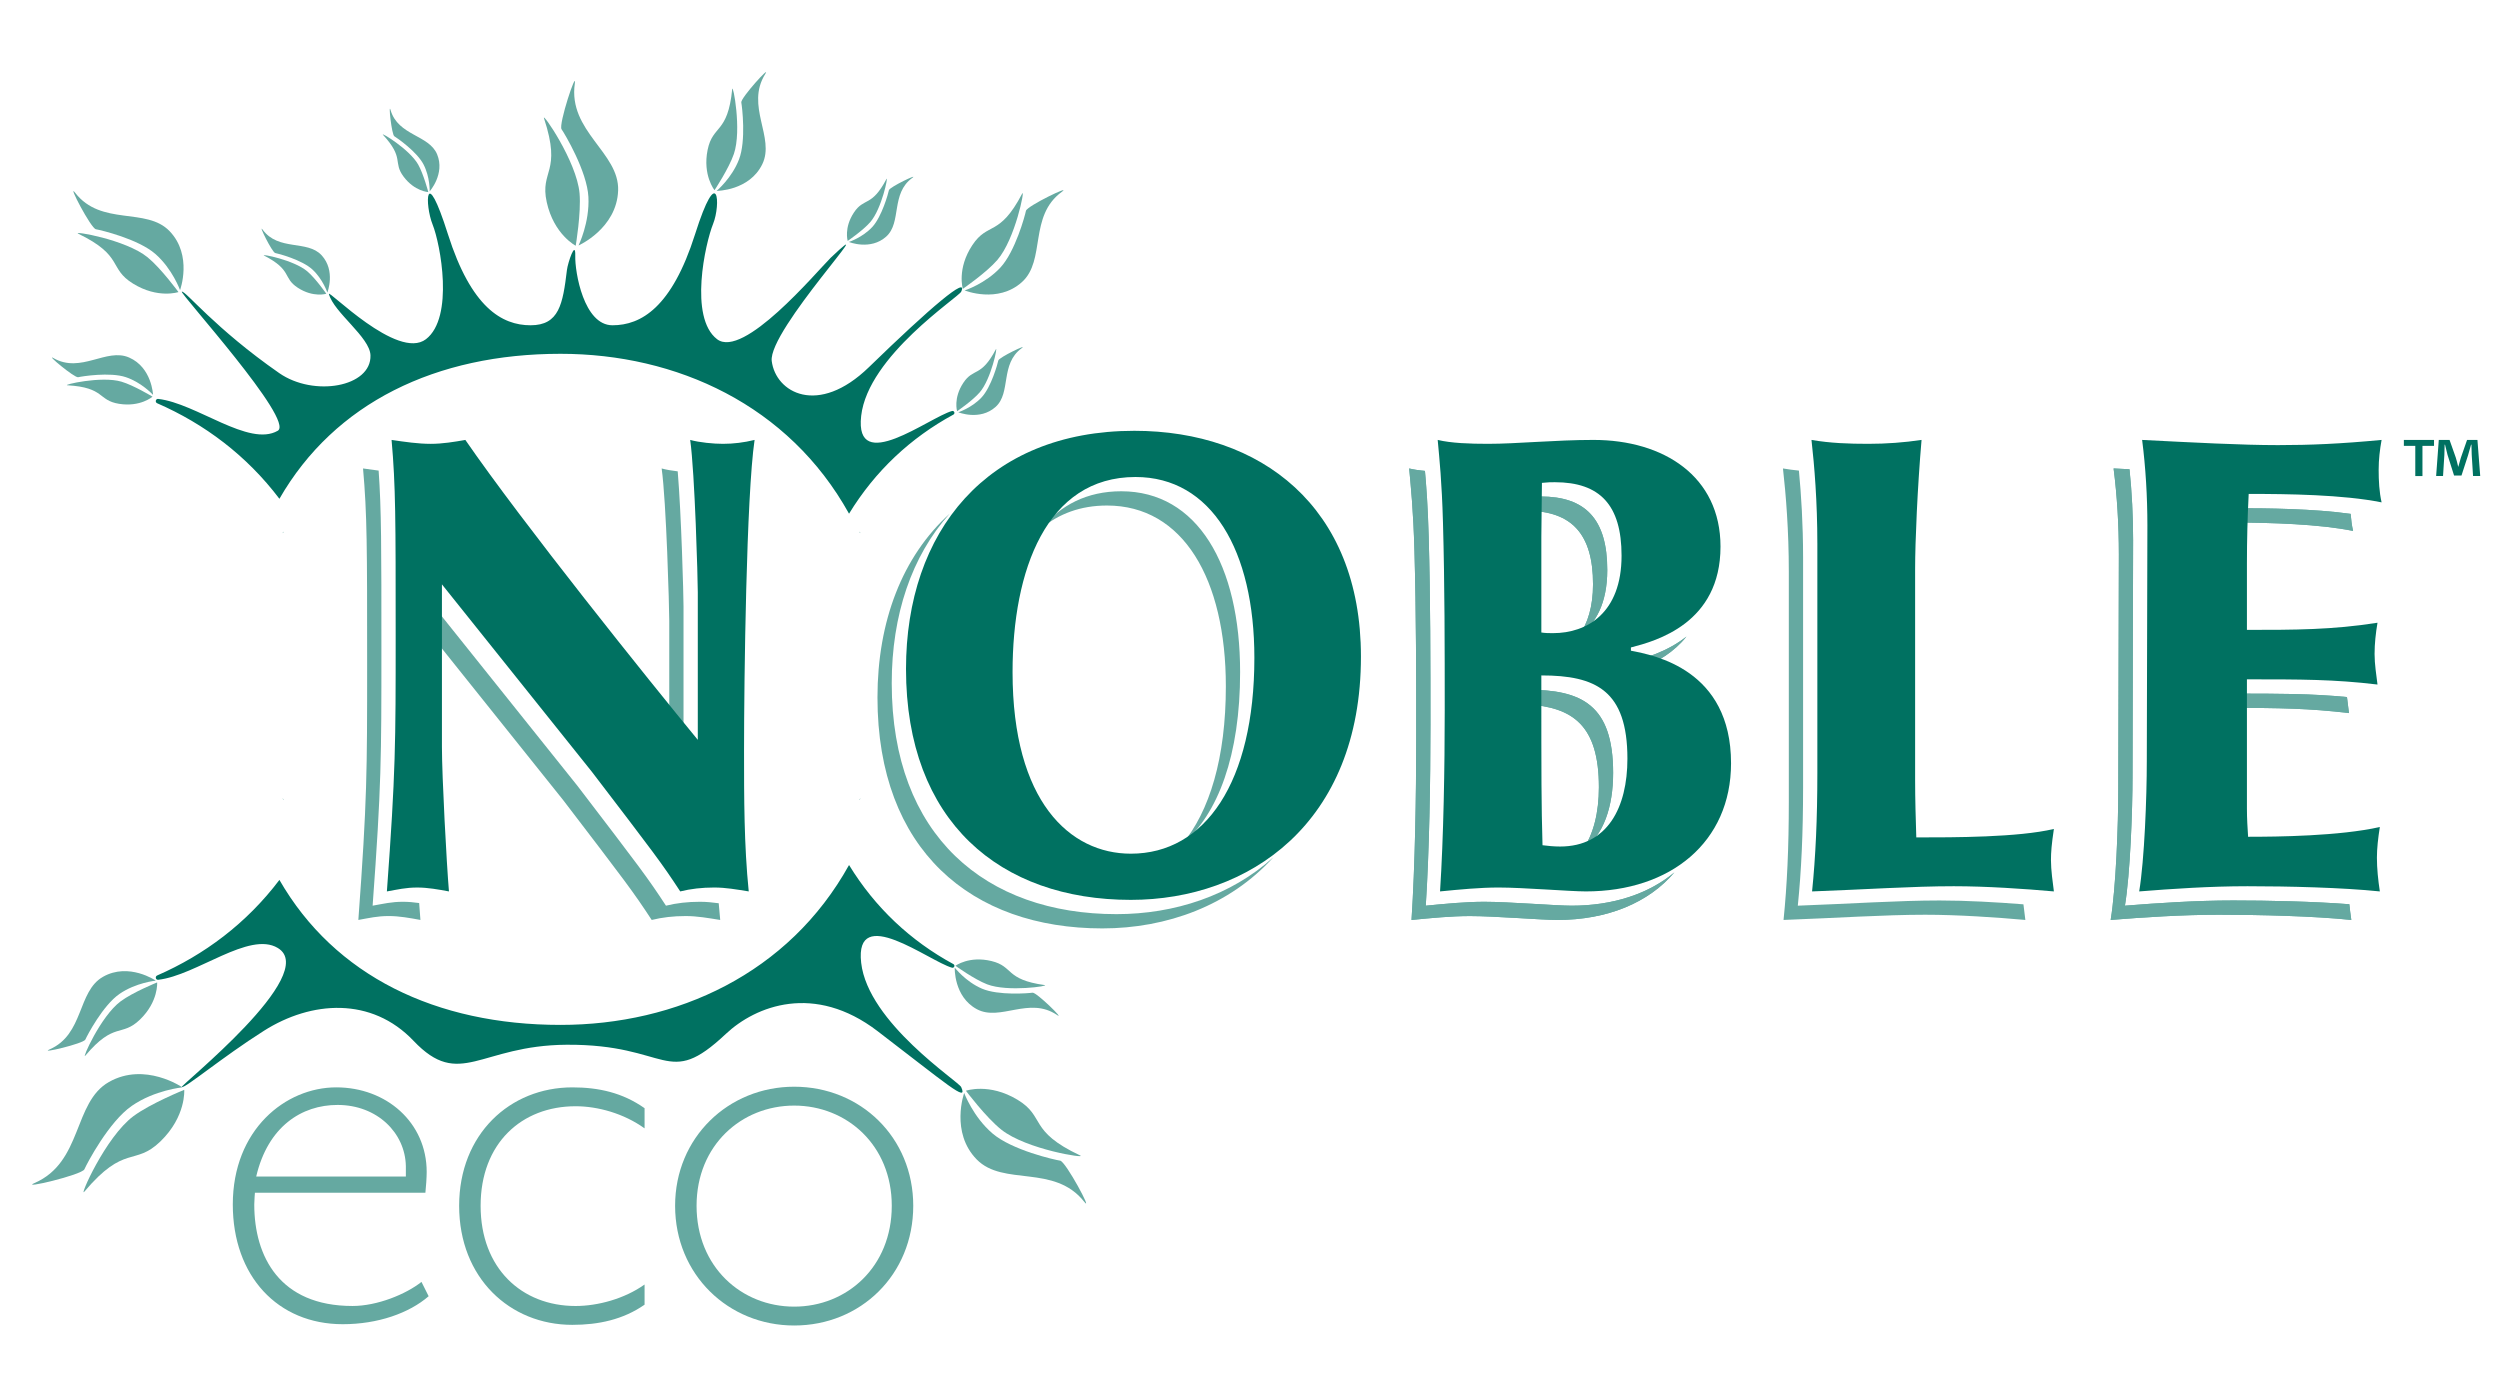
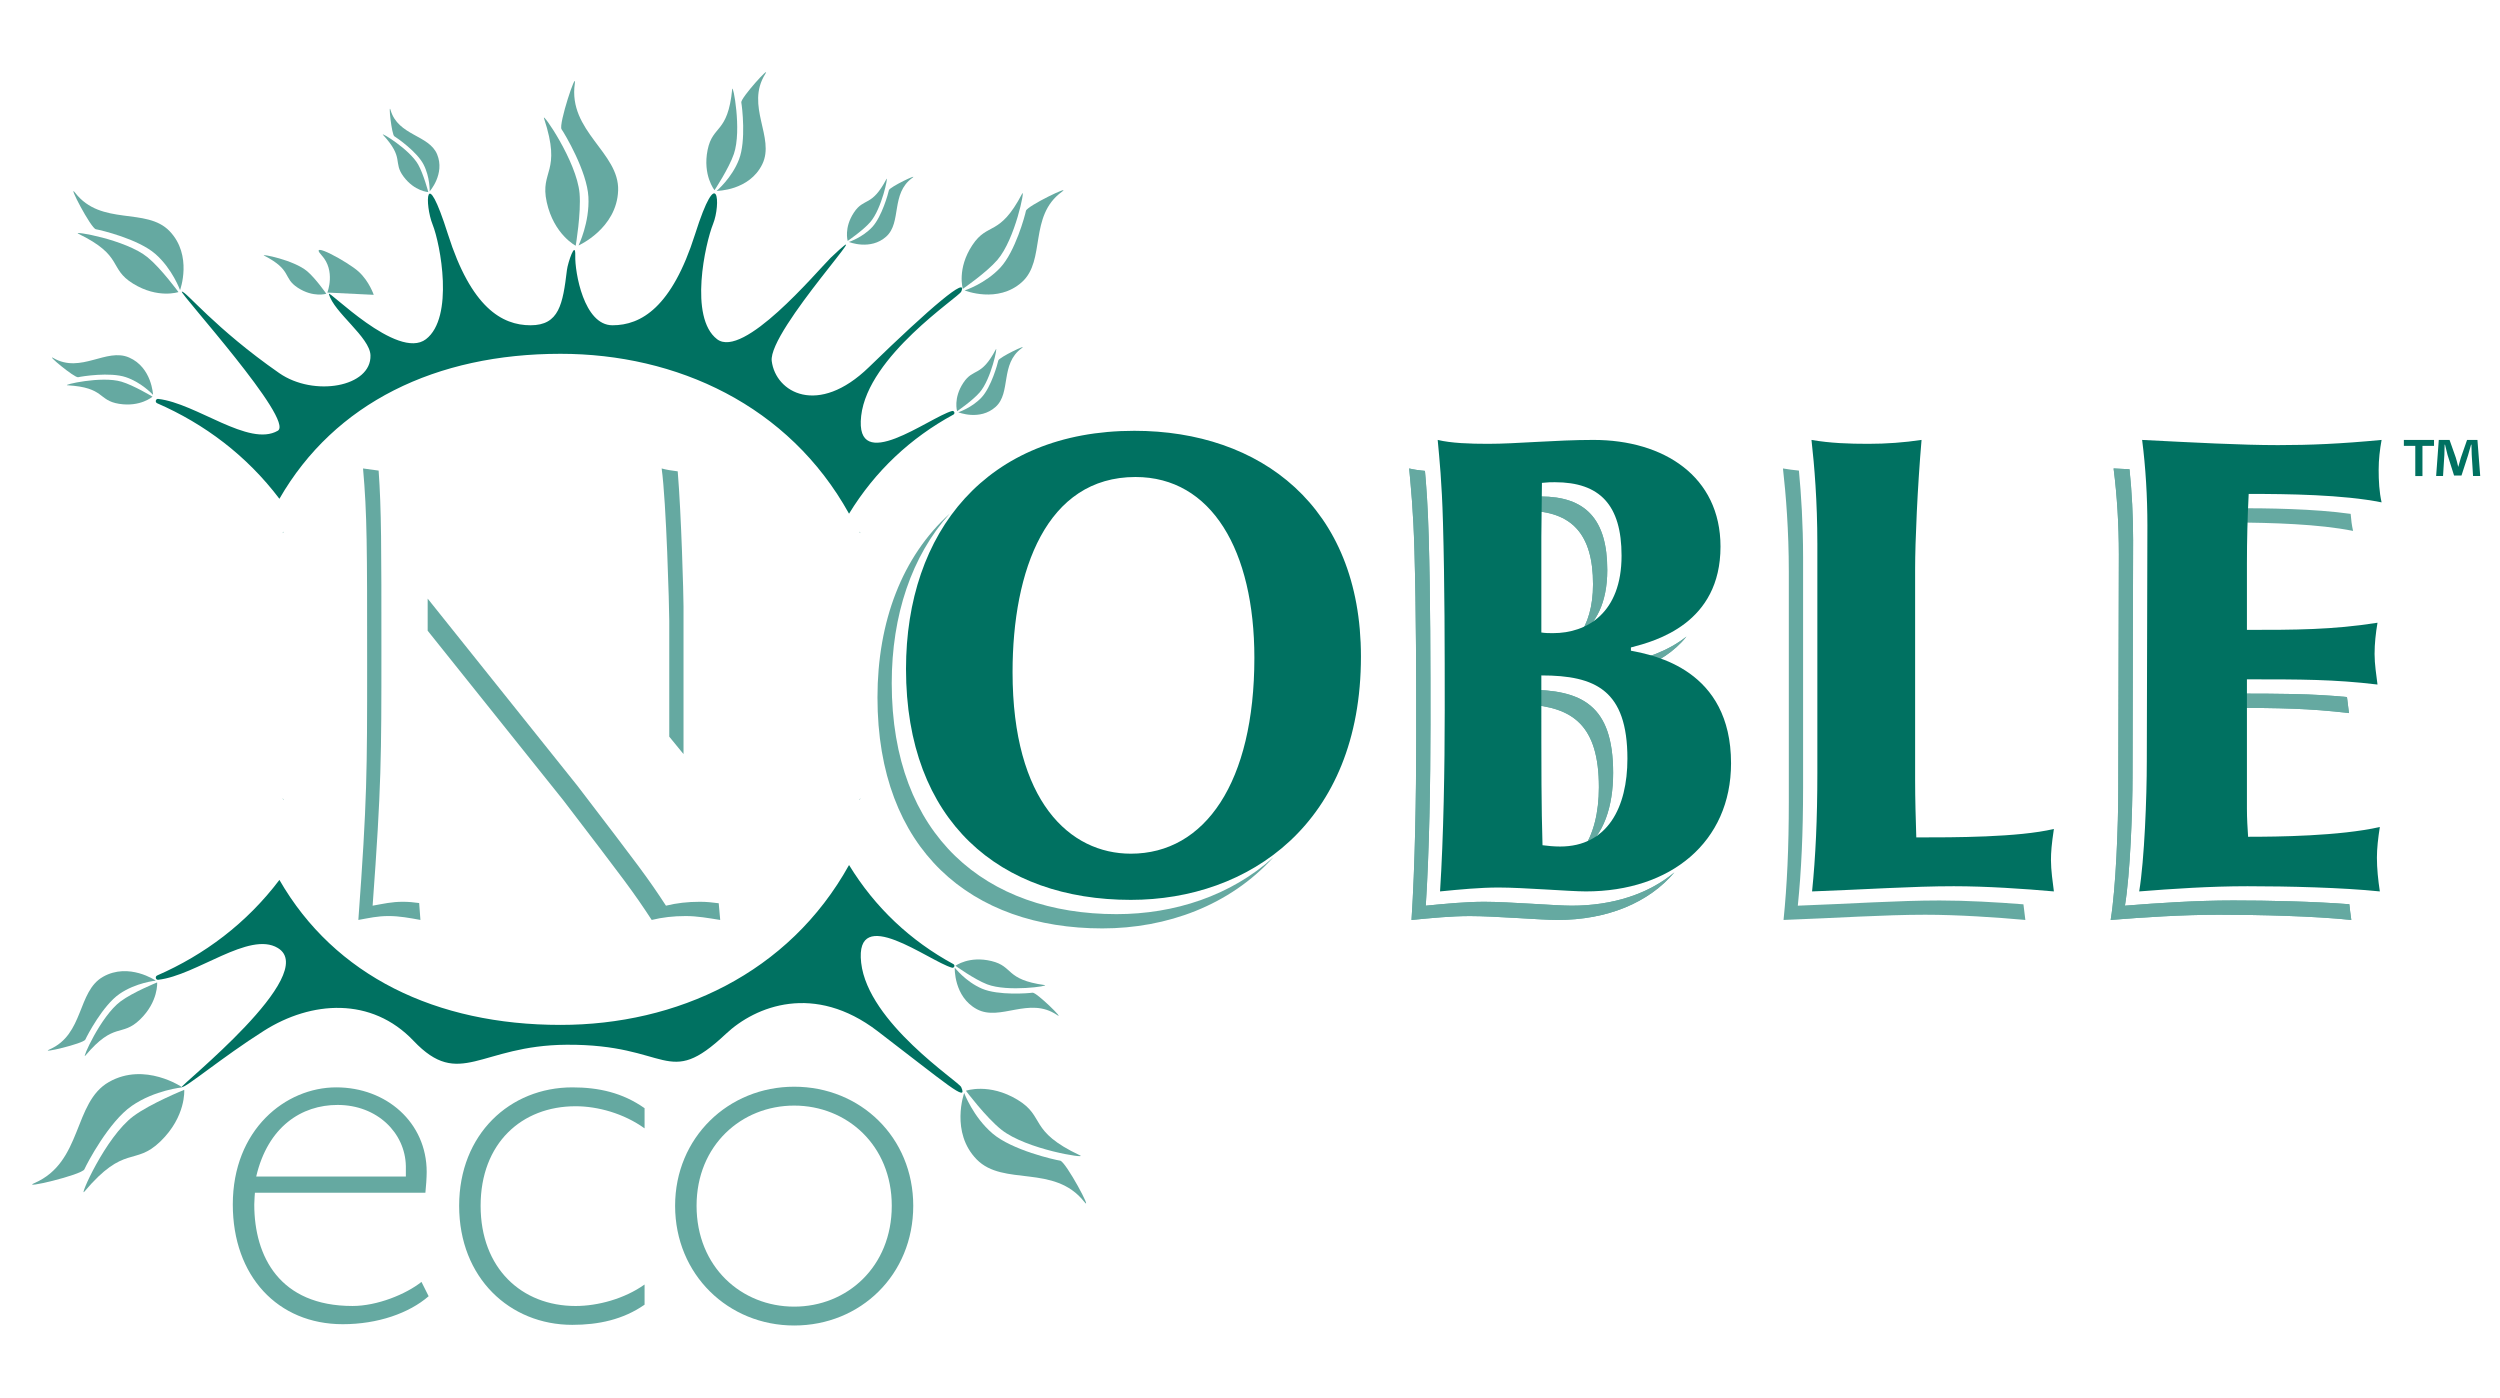
<svg xmlns="http://www.w3.org/2000/svg" id="Layer_1" data-name="Layer 1" version="1.1" viewBox="0 0 288 161.008">
  <g>
    <g>
      <path d="M257.27,103.735c-4.317,0-8.701.299-12.478.599.607-3.672.876-10.867.876-14.99l.067-27.13c0-2.762-.143-5.517-.415-8.156-.608-.031-1.219-.063-1.835-.094.404,3.148.607,6.52.607,9.893l-.067,27.13c0,4.122-.27,11.317-.876,14.99,3.777-.3,8.161-.599,12.478-.599,4.654,0,10.927.15,15.244.599-.092-.617-.168-1.217-.226-1.81-4.132-.319-9.354-.432-13.375-.432Z" fill="#65a9a1" stroke-width="0" />
      <path d="M257.203,81.547c5.271.005,8.864.055,13.398.599-.071-.597-.16-1.217-.229-1.846-4.144-.396-7.76-.397-13.169-.397v1.644Z" fill="#65a9a1" stroke-width="0" />
-       <path d="M257.343,60.191c4.296.024,9.78.172,13.73.97-.144-.637-.228-1.296-.277-1.964-4.244-.595-9.546-.654-13.391-.654-.027.554-.04,1.098-.062,1.648Z" fill="#65a9a1" stroke-width="0" />
      <path d="M257.27,103.735c-4.317,0-8.701.299-12.478.599.607-3.672.876-10.867.876-14.99l.067-27.13c0-2.762-.143-5.517-.415-8.156-.608-.031-1.219-.063-1.835-.094.404,3.148.607,6.52.607,9.893l-.067,27.13c0,4.122-.27,11.317-.876,14.99,3.777-.3,8.161-.599,12.478-.599,4.654,0,10.927.15,15.244.599-.092-.617-.168-1.217-.226-1.81-4.132-.319-9.354-.432-13.375-.432Z" fill="#65a9a1" stroke-width="0" />
      <path d="M257.203,81.547c5.271.005,8.864.055,13.398.599-.071-.597-.16-1.217-.229-1.846-4.144-.396-7.76-.397-13.169-.397v1.644Z" fill="#65a9a1" stroke-width="0" />
      <path d="M257.343,60.191c4.296.024,9.78.172,13.73.97-.144-.637-.228-1.296-.277-1.964-4.244-.595-9.546-.654-13.391-.654-.027.554-.04,1.098-.062,1.648Z" fill="#65a9a1" stroke-width="0" />
      <path d="M247.38,60.572c0-3.373-.202-6.745-.607-9.893,5.869.3,11.467.599,15.648.599,3.71,0,7.217-.15,11.939-.599-.203,1.124-.338,2.249-.338,3.447,0,1.274.067,2.548.338,3.747-4.452-.899-10.86-.974-15.311-.974-.136,2.698-.203,5.321-.203,8.019v7.644c5.464,0,9.848,0,15.042-.824-.202,1.199-.337,2.398-.337,3.597s.202,2.399.337,3.523c-4.991-.599-8.836-.599-15.042-.599v14.914c0,1.124.067,2.174.136,3.223,3.372,0,10.522-.075,15.176-1.124-.202,1.274-.337,2.473-.337,3.523,0,1.274.135,2.548.337,3.897-4.316-.449-10.59-.599-15.244-.599-4.317,0-8.701.299-12.478.599.607-3.672.876-10.867.876-14.99l.068-27.13Z" fill="#007161" stroke-width="0" />
    </g>
    <g>
      <path d="M223.431,103.735c-4.721,0-10.185.375-16.323.599.405-3.972.608-8.319.608-13.64v-26.455c0-3.862-.219-7.274-.481-10.026-.613-.063-1.226-.14-1.838-.247.338,2.998.675,7.12.675,11.916v26.456c0,5.32-.202,9.667-.608,13.64,6.138-.225,11.602-.599,16.323-.599,3.777,0,8.162.299,11.534.599-.068-.532-.154-1.161-.221-1.799-3.034-.24-6.554-.444-9.669-.444Z" fill="#65a9a1" stroke-width="0" />
      <path d="M209.358,62.595c0-4.796-.337-8.919-.675-11.916,2.159.375,4.317.45,6.543.45,2.09,0,4.114-.15,6.137-.45-.472,5.471-.741,11.766-.741,14.839v24.357c0,2.173.067,4.422.135,6.595,4.384,0,11.736,0,15.851-.974-.27,1.799-.337,2.698-.337,3.598,0,1.124.202,2.549.337,3.597-3.372-.3-7.757-.599-11.534-.599-4.721,0-10.185.375-16.323.599.405-3.972.608-8.319.608-13.64v-26.456h0Z" fill="#007161" stroke-width="0" />
    </g>
    <g>
      <path d="M194.284,73.326c-2.252,1.795-4.918,2.521-6.402,2.904v.374c.364.071.843.164,1.396.296,1.695-.69,3.576-1.784,5.006-3.574Z" fill="#65a9a1" stroke-width="0" />
      <path d="M185.834,89.046c0-7.87-3.643-9.594-9.915-9.594v1.696c5.256.319,8.272,2.39,8.272,9.541,0,2.866-.6,5.434-1.909,7.269,2.463-1.703,3.552-5.04,3.552-8.912Z" fill="#65a9a1" stroke-width="0" />
      <path d="M194.284,73.326c-2.252,1.795-4.918,2.521-6.402,2.904v.374c.364.071.843.164,1.396.296,1.695-.69,3.576-1.784,5.006-3.574Z" fill="#65a9a1" stroke-width="0" />
      <path d="M185.834,89.046c0-7.87-3.643-9.594-9.915-9.594v1.696c5.256.319,8.272,2.39,8.272,9.541,0,2.866-.6,5.434-1.909,7.269,2.463-1.703,3.552-5.04,3.552-8.912Z" fill="#65a9a1" stroke-width="0" />
      <path d="M185.159,65.663c0-5.846-2.496-8.469-7.689-8.469-.405,0-.81,0-1.484.075,0,.272-.006.86-.015,1.573,5.093.05,7.545,2.675,7.545,8.464,0,2.59-.62,4.514-1.603,5.904,1.897-1.329,3.246-3.712,3.246-7.547Z" fill="#65a9a1" stroke-width="0" />
      <path d="M181.045,104.335c-1.822,0-7.217-.449-10.05-.449-2.159,0-4.452.225-6.746.449.405-6.221.54-14.315.54-20.835,0-7.195,0-14.465-.202-21.659-.098-3.489-.268-5.746-.431-7.584-.66-.067-1.278-.16-1.82-.29.202,2.249.473,4.722.608,9.518.202,7.195.202,14.464.202,21.659,0,6.52-.135,14.614-.54,20.835,2.293-.225,4.587-.449,6.746-.449,2.833,0,8.229.449,10.05.449,5.77,0,10.539-1.995,13.492-5.483-2.949,2.462-7.055,3.839-11.849,3.839Z" fill="#65a9a1" stroke-width="0" />
      <path d="M185.159,65.663c0-5.846-2.496-8.469-7.689-8.469-.405,0-.81,0-1.484.075,0,.272-.006.86-.015,1.573,5.093.05,7.545,2.675,7.545,8.464,0,2.59-.62,4.514-1.603,5.904,1.897-1.329,3.246-3.712,3.246-7.547Z" fill="#65a9a1" stroke-width="0" />
      <path d="M181.045,104.335c-1.822,0-7.217-.449-10.05-.449-2.159,0-4.452.225-6.746.449.405-6.221.54-14.315.54-20.835,0-7.195,0-14.465-.202-21.659-.098-3.489-.268-5.746-.431-7.584-.66-.067-1.278-.16-1.82-.29.202,2.249.473,4.722.608,9.518.202,7.195.202,14.464.202,21.659,0,6.52-.135,14.614-.54,20.835,2.293-.225,4.587-.449,6.746-.449,2.833,0,8.229.449,10.05.449,5.77,0,10.539-1.995,13.492-5.483-2.949,2.462-7.055,3.839-11.849,3.839Z" fill="#65a9a1" stroke-width="0" />
      <path d="M187.882,74.961c2.698.525,11.534,2.174,11.534,12.966,0,9.068-6.948,14.764-16.728,14.764-1.822,0-7.218-.449-10.05-.449-2.159,0-4.452.225-6.746.449.405-6.221.54-14.315.54-20.835,0-7.195,0-14.465-.202-21.659-.135-4.796-.405-7.27-.608-9.518,1.551.375,3.71.45,5.801.45,3.305,0,7.757-.45,12.141-.45,8.095,0,14.637,4.197,14.637,12.291,0,8.843-7.42,10.867-10.32,11.617v.374h.001ZM177.562,72.863c.473.075.877.075,1.35.075,3.912,0,7.892-2.323,7.892-8.918,0-5.846-2.496-8.469-7.689-8.469-.405,0-.81,0-1.484.075,0,.899-.068,5.246-.068,6.22v11.017h-.001ZM177.562,77.809c0,12.217,0,14.69.136,19.561.607.075,1.282.15,2.023.15,5.463,0,7.757-4.497,7.757-10.118,0-7.87-3.644-9.593-9.916-9.593Z" fill="#007161" stroke-width="0" />
    </g>
    <g>
-       <path d="M142.861,77.429c0-12.366-4.924-20.835-13.693-20.835-3.965,0-6.977,1.607-9.186,4.253,1.994-1.65,4.484-2.61,7.543-2.61,8.769,0,13.693,8.469,13.693,20.835,0,8.212-1.867,14.421-5.074,18.227,4.205-3.508,6.717-10.342,6.717-19.87Z" fill="#65a9a1" stroke-width="0" />
      <path d="M128.629,105.309c-15.042,0-25.901-8.993-25.901-26.606,0-7.843,2.293-14.652,6.675-19.525-5.45,4.923-8.318,12.398-8.318,21.169,0,17.613,10.859,26.606,25.901,26.606,7.431,0,14.674-2.641,19.707-8.193-4.903,4.43-11.408,6.549-18.064,6.549Z" fill="#65a9a1" stroke-width="0" />
    </g>
    <path d="M130.273,103.665c-15.042,0-25.901-8.993-25.901-26.606,0-15.813,9.307-27.43,26.305-27.43,14.502,0,26.103,8.694,26.103,26.006,0,19.262-12.95,28.03-26.507,28.03ZM130.812,54.951c-10.252,0-14.165,10.717-14.165,22.484,0,14.914,6.61,20.91,13.625,20.91,8.566,0,14.232-8.244,14.232-22.559.001-12.366-4.923-20.835-13.692-20.835Z" fill="#007161" stroke-width="0" />
    <g>
      <g>
        <path d="M77.099,84.863c.604.742,1.158,1.42,1.643,2.01v-17.013c0-1.231-.252-10.58-.669-15.561-.662-.075-1.322-.185-1.851-.333.54,3.822.877,16.113.877,17.537v13.36Z" fill="#65a9a1" stroke-width="0" />
        <path d="M46.434,103.885c-1.349,0-2.226.225-3.508.449,1.012-13.79,1.012-17.088,1.012-29.454,0-11.851,0-16.183-.32-20.668-.591-.075-1.187-.159-1.796-.247.472,5.321.472,9.068.472,22.558,0,12.366,0,15.664-1.012,29.454,1.282-.225,2.158-.449,3.508-.449,1.214,0,2.428.225,3.642.449-.042-.492-.091-1.168-.144-1.947-.618-.086-1.236-.145-1.854-.145Z" fill="#65a9a1" stroke-width="0" />
        <path d="M80.631,103.885c-1.416,0-2.698.149-3.912.449-2.158-3.297-2.968-4.347-10.185-13.79l-17.267-21.584v3.698l15.624,19.53c7.217,9.443,8.027,10.492,10.185,13.79,1.214-.3,2.496-.449,3.912-.449,1.349,0,2.563.225,3.98.449-.065-.639-.121-1.28-.171-1.924-.719-.098-1.423-.169-2.166-.169Z" fill="#65a9a1" stroke-width="0" />
      </g>
-       <path d="M80.386,68.216c0-1.424-.337-13.715-.877-17.537,1.079.3,2.698.45,3.777.45,1.214,0,2.428-.15,3.642-.45-.944,6.445-1.214,27.505-1.214,35.824,0,5.396,0,10.867.54,16.188-1.416-.225-2.631-.449-3.98-.449-1.416,0-2.698.149-3.912.449-2.158-3.297-2.968-4.347-10.185-13.79l-17.267-21.584v18.737c0,3.372.54,13.49.809,16.638-1.214-.225-2.428-.449-3.642-.449-1.349,0-2.226.225-3.508.449,1.012-13.79,1.012-17.088,1.012-29.454,0-13.49,0-17.237-.472-22.558,1.551.225,3.035.45,4.519.45,1.349,0,2.698-.225,3.98-.45,6.61,9.593,21.112,27.655,26.778,34.55v-17.014Z" fill="#007161" stroke-width="0" />
    </g>
    <path d="M99.087,61.355c-.01-.033-.041-.069-.09-.109.08.174.124.224.09.109Z" fill="#007161" stroke-width="0" />
    <path d="M32.677,61.246c-.049.039-.08.076-.09.109-.035.115.01.065.09-.109Z" fill="#007161" stroke-width="0" />
    <path d="M32.587,92.048c.01.033.041.069.09.109-.08-.174-.125-.223-.09-.109Z" fill="#007161" stroke-width="0" />
    <path d="M98.996,92.157c.049-.039.08-.076.09-.109.035-.114-.009-.065-.09.109Z" fill="#007161" stroke-width="0" />
    <path d="M99.207,47.91c-.787,6.916,7.845.172,10.46-.561.259-.073.399.285.162.414-4.921,2.675-9.009,6.487-12.02,11.415-6.943-12.521-19.875-18.42-33.239-18.42-14.32,0-26.016,5.628-32.382,16.703-3.771-4.989-8.638-8.633-14.084-11.008-.272-.119-.171-.531.123-.498,4.403.502,10.443,5.585,13.769,3.669,2.02-1.164-11.382-15.927-11.051-16.026.42-.126,3.812,4.229,11.222,9.383,3.987,2.773,10.632,1.602,10.512-2.054-.068-2.089-4.228-4.934-4.787-7.053-.172-.651,7.911,7.704,11.177,5.201,3.266-2.504,1.668-10.976.766-13.213s-.899-7.292,1.771,1.131c2.671,8.423,6.214,10.478,9.513,10.478s3.717-2.433,4.192-6.37c.1-.829,1.01-3.544.959-1.643-.051,1.9.987,8.013,4.286,8.013s6.842-2.055,9.513-10.478,2.985-3.447,2.083-1.21c-.902,2.237-2.811,10.788.455,13.292,3.011,2.309,11.349-7.632,13.089-9.381,6.56-6.212-7.24,8.372-6.792,11.902.461,3.629,5.33,6.399,11.195.702,7.19-6.985,11.47-10.581,10.631-8.699-.292.65-10.735,7.395-11.523,14.311Z" fill="#007161" stroke-width="0" />
    <path d="M110.729,125.231c-.291-.652-10.734-7.398-11.522-14.314-.787-6.916,7.845-.172,10.46.561.259.072.399-.285.163-.414-4.921-2.675-9.009-6.487-12.02-11.415-6.943,12.521-19.875,18.42-33.239,18.42-14.32,0-26.016-5.628-32.382-16.703-3.771,4.989-8.638,8.633-14.084,11.008-.272.119-.171.531.123.498,4.403-.502,10.475-5.641,13.769-3.668,4.983,2.984-11.382,15.927-11.051,16.026.42.126,4.615-3.413,9.46-6.484,5.47-3.468,12.395-3.938,17.238,1.16,5.345,5.625,7.619.518,17.617.449,11.946-.082,11.504,5.193,18.348-1.241,3.468-3.26,10.219-5.881,17.477-.334,7.964,6.087,10.482,8.332,9.643,6.451Z" fill="#007161" stroke-width="0" />
    <g>
      <path d="M48.554,147.676c-1.799,1.423-5.096,2.773-7.944,2.773-8.395,0-11.319-5.697-11.319-11.693,0-.45.075-1.35.075-1.35h19.639c.075-.674.149-1.799.149-2.399,0-5.697-4.646-9.743-10.418-9.743-5.847,0-11.918,4.872-11.918,13.492,0,8.244,5.172,13.792,12.667,13.792,4.048,0,7.646-1.274,9.894-3.223l-.825-1.649ZM38.885,127.289c4.573,0,7.795,3.222,7.87,7.045v1.199h-17.239c1.35-5.771,5.246-8.244,9.369-8.244Z" fill="#65a9a1" stroke-width="0" />
      <path d="M65.935,152.623c-7.196,0-13.041-5.397-13.041-13.717,0-8.244,5.846-13.641,13.041-13.641,2.998,0,5.773.6,8.32,2.399v2.323c-2.399-1.723-5.397-2.548-7.944-2.548-6.222,0-10.944,4.272-10.944,11.468s4.722,11.544,10.944,11.544c2.548,0,5.621-.825,7.944-2.475v2.324c-2.473,1.723-5.322,2.323-8.32,2.323Z" fill="#65a9a1" stroke-width="0" />
      <path d="M91.489,125.189c-7.571,0-13.717,5.847-13.717,13.717,0,7.946,6.146,13.792,13.717,13.792,7.645,0,13.717-5.846,13.717-13.792,0-7.87-6.072-13.717-13.717-13.717ZM91.489,150.524c-6.071,0-11.244-4.572-11.244-11.618,0-6.97,5.173-11.542,11.244-11.542s11.243,4.572,11.243,11.542c0,7.046-5.172,11.618-11.243,11.618Z" fill="#65a9a1" stroke-width="0" />
    </g>
    <g>
      <path d="M20.559,33.646s-2.369.797-5.235-.976c-2.867-1.773-1.023-3.183-6.316-5.752-.736-.357,5.455.659,7.989,2.719,1.55,1.26,3.562,4.009,3.562,4.009Z" fill="#65a9a1" stroke-width="0" />
      <path d="M20.741,33.422s1.477-3.996-1.202-6.792-7.882-.536-10.889-4.432c-.948-1.228,1.824,4.118,2.397,4.213s4.885,1.124,6.852,2.846c1.967,1.722,2.842,4.165,2.842,4.165Z" fill="#65a9a1" stroke-width="0" />
    </g>
    <g>
      <path d="M82.313,21.909s-1.387-1.72-.796-4.641c.592-2.921,2.326-1.824,2.834-7.001.071-.72,1.125,4.726.194,7.459-.569,1.672-2.232,4.183-2.232,4.183Z" fill="#65a9a1" stroke-width="0" />
      <path d="M82.554,21.991s3.767,0,5.264-3.078-1.972-6.701.338-10.389c.728-1.162-2.856,2.775-2.759,3.28.097.504.565,4.396-.26,6.555-.825,2.159-2.583,3.632-2.583,3.632Z" fill="#65a9a1" stroke-width="0" />
    </g>
    <g>
      <path d="M18.103,113.175s.168,2.203-1.974,4.275c-2.142,2.071-2.95.185-6.302,4.163-.466.553,1.75-4.532,4.066-6.256,1.417-1.055,4.21-2.182,4.21-2.182Z" fill="#65a9a1" stroke-width="0" />
      <path d="M17.951,112.971s-3.104-2.134-6.082-.446-2.172,6.638-6.165,8.369c-1.258.545,3.926-.669,4.131-1.139.206-.471,2.025-3.942,3.928-5.254s4.188-1.53,4.188-1.53Z" fill="#65a9a1" stroke-width="0" />
    </g>
    <g>
      <path d="M21.224,125.548s.234,3.065-2.746,5.946-4.103.258-8.766,5.792c-.648.77,2.434-6.304,5.656-8.702,1.971-1.468,5.856-3.036,5.856-3.036Z" fill="#65a9a1" stroke-width="0" />
      <path d="M21.012,125.264s-4.318-2.969-8.46-.62-3.021,9.234-8.575,11.642c-1.75.759,5.461-.93,5.747-1.585s2.817-5.484,5.464-7.308,5.824-2.129,5.824-2.129Z" fill="#65a9a1" stroke-width="0" />
    </g>
    <g>
      <path d="M110.917,33.277s-.702-2.314,1.095-5.034,3.107-.897,5.745-5.941c.367-.701-.796,5.255-2.861,7.646-1.263,1.463-3.979,3.329-3.979,3.329Z" fill="#65a9a1" stroke-width="0" />
      <path d="M111.127,33.459s3.821,1.544,6.602-.965c2.781-2.509.747-7.605,4.602-10.401,1.215-.881-4.035,1.644-4.143,2.196-.108.551-1.229,4.691-2.951,6.543-1.722,1.853-4.11,2.627-4.11,2.627Z" fill="#65a9a1" stroke-width="0" />
    </g>
    <g>
      <path d="M66.322,28.309s-2.514-1.293-3.337-5.016,1.775-3.339-.315-9.659c-.291-.879,3.766,4.944,4.094,8.624.201,2.251-.442,6.051-.442,6.051Z" fill="#65a9a1" stroke-width="0" />
      <path d="M66.647,28.28s4.406-1.953,4.562-6.33-5.78-6.815-4.991-12.327c.249-1.737-1.902,4.727-1.527,5.266s2.94,4.849,3.094,7.802-1.138,5.589-1.138,5.589Z" fill="#65a9a1" stroke-width="0" />
    </g>
    <g>
      <path d="M111.274,125.653s2.669-.934,5.935,1.033c3.266,1.967,1.201,3.586,7.223,6.421.837.394-6.179-.672-9.074-2.967-1.771-1.405-4.084-4.487-4.084-4.487Z" fill="#65a9a1" stroke-width="0" />
      <path d="M111.072,125.908s-1.617,4.54,1.451,7.666c3.068,3.126,8.922.499,12.377,4.866,1.088,1.376-2.119-4.634-2.769-4.733-.65-.099-5.541-1.205-7.789-3.127-2.248-1.921-3.27-4.672-3.27-4.672Z" fill="#65a9a1" stroke-width="0" />
    </g>
    <g>
      <path d="M110.067,111.258s1.579-1.173,4.157-.544,1.541,2.133,6.129,2.768c.638.088-4.244.834-6.642-.09-1.469-.566-3.644-2.134-3.644-2.134Z" fill="#65a9a1" stroke-width="0" />
      <path d="M109.985,111.469s-.133,3.351,2.553,4.792c2.686,1.441,6.031-1.518,9.231.667,1.008.688-2.368-2.639-2.82-2.57s-3.931.348-5.822-.463c-1.893-.81-3.142-2.426-3.142-2.426Z" fill="#65a9a1" stroke-width="0" />
    </g>
    <g>
      <path d="M17.57,45.696s-1.393,1.22-3.859.823-1.606-1.885-5.958-2.136c-.605-.035,3.919-1.102,6.239-.415,1.419.421,3.578,1.728,3.578,1.728Z" fill="#65a9a1" stroke-width="0" />
      <path d="M17.631,45.491s-.127-3.154-2.756-4.304-5.544,1.878-8.71.069c-.998-.57,2.42,2.297,2.839,2.199s3.662-.622,5.497-.004c1.836.618,3.13,2.04,3.13,2.04Z" fill="#65a9a1" stroke-width="0" />
    </g>
    <g>
      <path d="M37.593,33.841s-1.503.468-3.283-.69c-1.78-1.158-.599-2.019-3.895-3.713-.458-.236,3.425.494,4.992,1.827.958.816,2.186,2.576,2.186,2.576Z" fill="#65a9a1" stroke-width="0" />
-       <path d="M37.71,33.703s.988-2.495-.659-4.294c-1.647-1.799-4.955-.451-6.793-2.948-.579-.787,1.089,2.62,1.449,2.687s3.06.778,4.274,1.891,1.729,2.664,1.729,2.664Z" fill="#65a9a1" stroke-width="0" />
+       <path d="M37.71,33.703s.988-2.495-.659-4.294s3.06.778,4.274,1.891,1.729,2.664,1.729,2.664Z" fill="#65a9a1" stroke-width="0" />
    </g>
    <g>
      <path d="M97.654,27.755s-.454-1.507.72-3.276c1.174-1.769,2.024-.58,3.749-3.86.24-.456-.525,3.421-1.873,4.974-.825.951-2.596,2.162-2.596,2.162Z" fill="#65a9a1" stroke-width="0" />
      <path d="M97.791,27.874s2.486,1.011,4.3-.619.497-4.951,3.011-6.766c.792-.572-2.63,1.065-2.701,1.424s-.807,3.053-1.931,4.256-2.679,1.705-2.679,1.705Z" fill="#65a9a1" stroke-width="0" />
    </g>
    <g>
      <path d="M110.257,47.374s-.454-1.507.72-3.276,2.024-.58,3.749-3.86c.24-.456-.525,3.421-1.873,4.974-.825.951-2.596,2.162-2.596,2.162Z" fill="#65a9a1" stroke-width="0" />
      <path d="M110.394,47.493s2.486,1.011,4.3-.619.497-4.951,3.011-6.766c.792-.572-2.63,1.065-2.701,1.424s-.807,3.053-1.931,4.256-2.679,1.705-2.679,1.705Z" fill="#65a9a1" stroke-width="0" />
    </g>
    <g>
      <path d="M49.341,22.129s-1.572-.078-2.845-1.777c-1.273-1.699.132-2.101-2.38-4.826-.349-.379,3.047,1.642,4.059,3.432.618,1.096,1.166,3.171,1.166,3.171Z" fill="#65a9a1" stroke-width="0" />
      <path d="M49.499,22.04s1.786-2.003.858-4.259-4.498-2.128-5.365-5.105c-.273-.938.122,2.834.436,3.022s2.606,1.783,3.363,3.246c.757,1.462.708,3.096.708,3.096Z" fill="#65a9a1" stroke-width="0" />
    </g>
  </g>
  <path d="M280.398,50.679v.688h-1.331v3.473h-.826v-3.473h-1.316v-.688h3.473ZM284.895,54.84l-.153-2.448c-.016-.321-.016-.719-.031-1.163h-.046c-.107.367-.245.857-.352,1.239l-.749,2.31h-.857l-.75-2.372c-.076-.306-.199-.81-.29-1.178h-.046c0,.382-.015.78-.031,1.163l-.153,2.448h-.795l.306-4.161h1.239l.719,2.035c.107.321.169.627.276,1.055h.015c.107-.367.199-.734.291-1.025l.719-2.065h1.193l.321,4.161h-.826Z" fill="#007161" stroke-width="0" />
</svg>